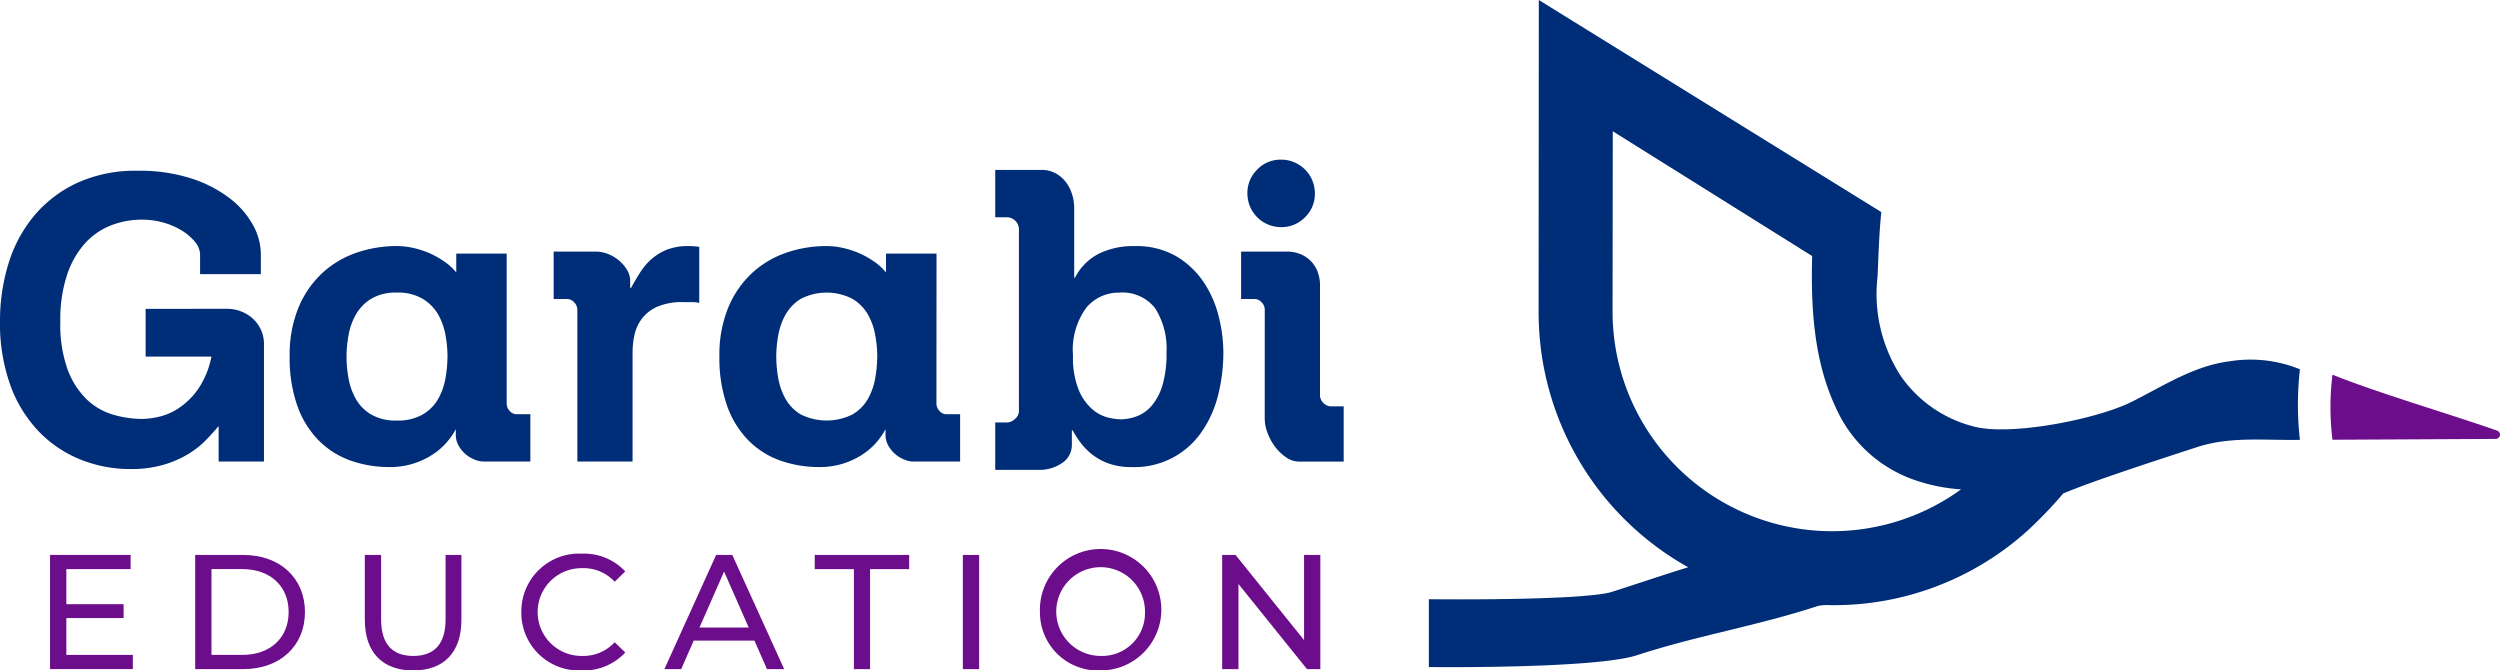
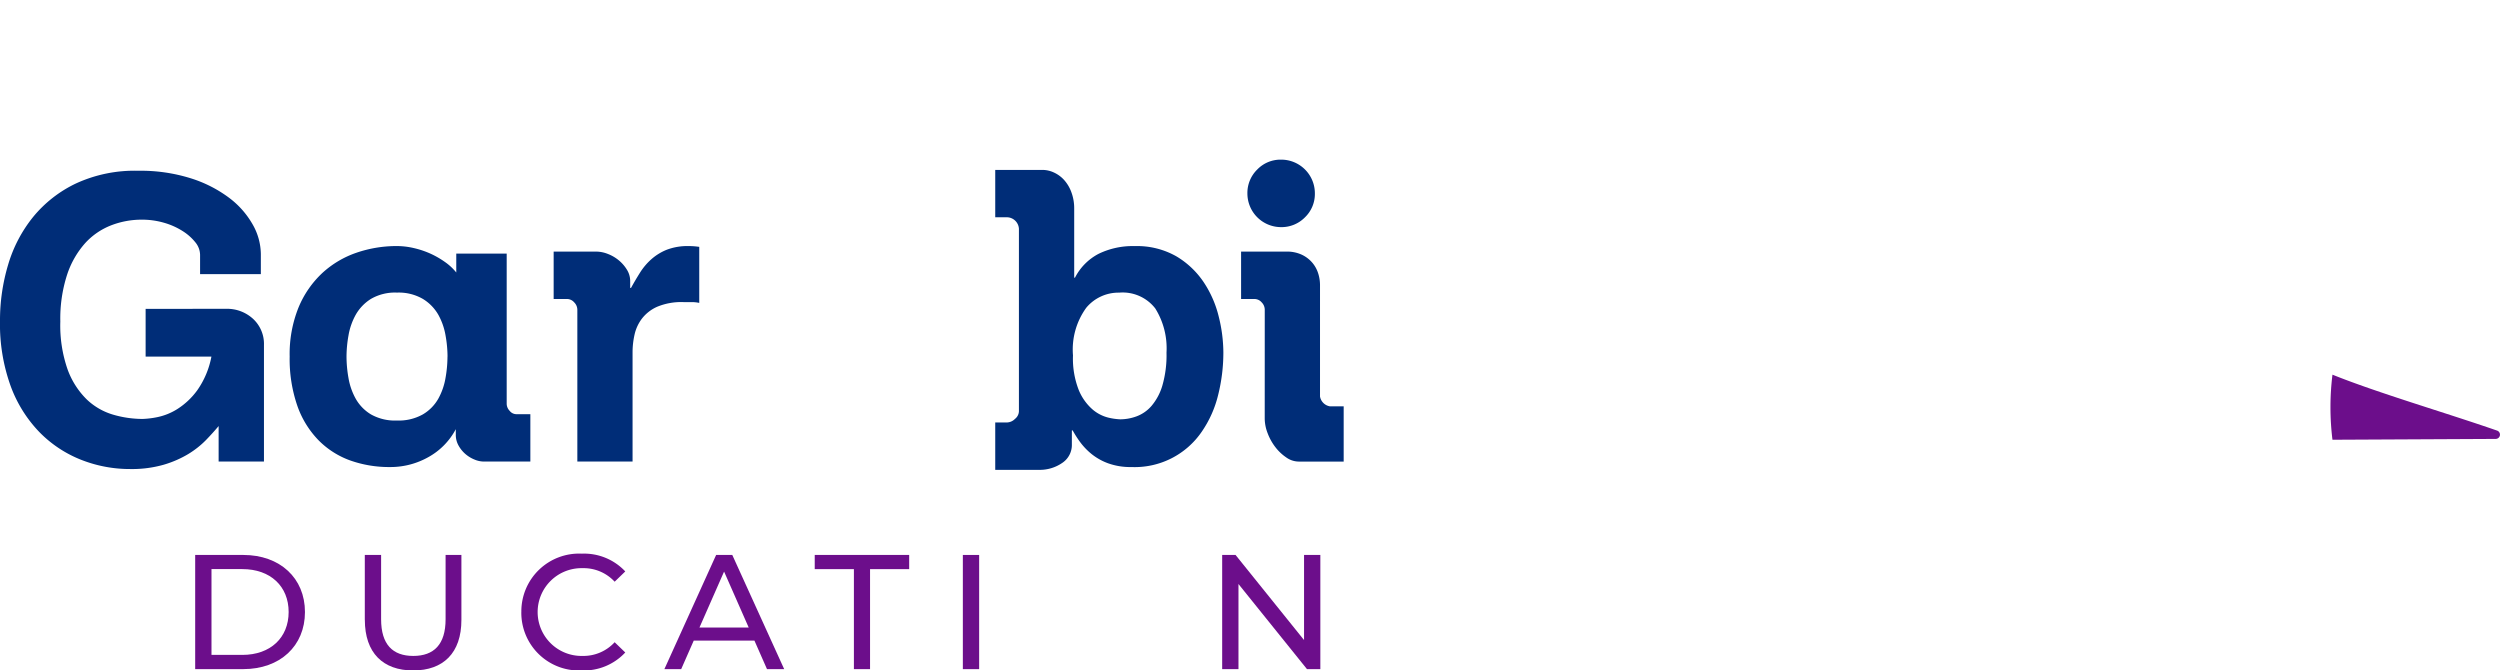
<svg xmlns="http://www.w3.org/2000/svg" width="240.877" height="64.598" viewBox="0 0 240.877 64.598">
  <defs>
    <clipPath id="clip-path">
      <rect id="Rectángulo_117" data-name="Rectángulo 117" width="240.877" height="64.598" transform="translate(0 0)" fill="none" />
    </clipPath>
  </defs>
  <g id="Logotip_GARABI" data-name="Logotip GARABI" transform="translate(0 0)" clip-path="url(#clip-path)">
    <path id="Trazado_107" data-name="Trazado 107" d="M21.787,29.755a3.685,3.685,0,0,1,2.6.97,3.285,3.285,0,0,1,1.046,2.528V44.47H21.065V41.048q-.534.646-1.236,1.369a8.732,8.732,0,0,1-1.692,1.331,10.205,10.205,0,0,1-2.357,1.026,11.122,11.122,0,0,1-3.232.418A12.783,12.783,0,0,1,7.814,44.3,11.549,11.549,0,0,1,3.8,41.637a12.64,12.64,0,0,1-2.776-4.449A17.56,17.56,0,0,1,0,30.9a18.685,18.685,0,0,1,.779-5.38A13.286,13.286,0,0,1,3.195,20.9a11.968,11.968,0,0,1,4.144-3.232,13.465,13.465,0,0,1,5.931-1.216h.076a16.118,16.118,0,0,1,5.019.722,12.28,12.28,0,0,1,3.707,1.882,8.38,8.38,0,0,1,2.281,2.585,5.869,5.869,0,0,1,.78,2.834v1.938H19.278V24.546a1.946,1.946,0,0,0-.457-1.2A4.879,4.879,0,0,0,17.6,22.265a6.857,6.857,0,0,0-1.787-.8,7.588,7.588,0,0,0-2.168-.3,8.137,8.137,0,0,0-2.947.55,6.637,6.637,0,0,0-2.509,1.73,8.616,8.616,0,0,0-1.73,3.042,13.729,13.729,0,0,0-.647,4.487,12.856,12.856,0,0,0,.7,4.62,7.776,7.776,0,0,0,1.825,2.871,6.2,6.2,0,0,0,2.547,1.483,10.18,10.18,0,0,0,2.871.417,8.479,8.479,0,0,0,1.388-.17,5.823,5.823,0,0,0,1.939-.78,7.035,7.035,0,0,0,1.92-1.806,8.306,8.306,0,0,0,1.369-3.251H14.031v-4.6Z" fill="#002d78" />
    <path id="Trazado_108" data-name="Trazado 108" d="M48.82,38.918a1,1,0,0,0,.286.666.828.828,0,0,0,.628.323H51.1V44.47H46.578a2.33,2.33,0,0,1-.856-.19,3.143,3.143,0,0,1-.875-.532,3,3,0,0,1-.665-.818,2.1,2.1,0,0,1-.266-1.046v-.532a6.6,6.6,0,0,1-2.624,2.681A7.429,7.429,0,0,1,37.566,45a11.187,11.187,0,0,1-3.8-.627,8.185,8.185,0,0,1-3.06-1.939,9.027,9.027,0,0,1-2.055-3.327,13.793,13.793,0,0,1-.741-4.753,11.97,11.97,0,0,1,.856-4.734,9.522,9.522,0,0,1,2.281-3.308,9.331,9.331,0,0,1,3.289-1.958,11.863,11.863,0,0,1,3.917-.646,7.246,7.246,0,0,1,1.6.19,8.468,8.468,0,0,1,1.6.532,8.372,8.372,0,0,1,1.425.817,5.279,5.279,0,0,1,1.084,1.008V24.432H48.82Zm-5.7-4.562a11.784,11.784,0,0,0-.191-2.034,6.237,6.237,0,0,0-.7-2A4.264,4.264,0,0,0,40.742,28.8a4.628,4.628,0,0,0-2.491-.608,4.6,4.6,0,0,0-2.51.608,4.308,4.308,0,0,0-1.463,1.521,6.238,6.238,0,0,0-.7,2,11.784,11.784,0,0,0-.191,2.034,11.973,11.973,0,0,0,.191,2.072,6.238,6.238,0,0,0,.7,2,4.136,4.136,0,0,0,1.463,1.5,4.7,4.7,0,0,0,2.51.59,4.731,4.731,0,0,0,2.491-.59,4.1,4.1,0,0,0,1.482-1.5,6.237,6.237,0,0,0,.7-2,11.973,11.973,0,0,0,.191-2.072" fill="#002d78" />
    <path id="Trazado_109" data-name="Trazado 109" d="M55.627,29.831a1.01,1.01,0,0,0-.305-.7.921.921,0,0,0-.684-.323H53.345V24.242h4.107a3.1,3.1,0,0,1,1.122.228,3.756,3.756,0,0,1,1.064.627,3.578,3.578,0,0,1,.78.913,2.032,2.032,0,0,1,.3,1.045v.685H60.8q.418-.76.874-1.483a5.967,5.967,0,0,1,1.1-1.293,5.114,5.114,0,0,1,1.5-.913,5.591,5.591,0,0,1,2.073-.342c.177,0,.348.006.514.019s.335.032.512.057v5.4a3.385,3.385,0,0,0-.741-.077h-.779a6.047,6.047,0,0,0-2.509.438,3.788,3.788,0,0,0-1.484,1.141,3.975,3.975,0,0,0-.722,1.558,7.777,7.777,0,0,0-.19,1.693V44.469H55.627Z" fill="#002d78" />
-     <path id="Trazado_110" data-name="Trazado 110" d="M90.226,38.918a1.006,1.006,0,0,0,.285.666.829.829,0,0,0,.628.323h1.369V44.47H87.983a2.334,2.334,0,0,1-.856-.19,3.138,3.138,0,0,1-.874-.532,3,3,0,0,1-.665-.818,2.088,2.088,0,0,1-.267-1.046v-.532A6.6,6.6,0,0,1,82.7,44.033,7.435,7.435,0,0,1,78.972,45a11.189,11.189,0,0,1-3.8-.627,8.193,8.193,0,0,1-3.06-1.939,9.039,9.039,0,0,1-2.054-3.327,13.792,13.792,0,0,1-.742-4.753,11.952,11.952,0,0,1,.857-4.734,9.509,9.509,0,0,1,2.281-3.308,9.314,9.314,0,0,1,3.289-1.958,11.853,11.853,0,0,1,3.916-.646,7.255,7.255,0,0,1,1.6.19,8.482,8.482,0,0,1,1.6.532,8.343,8.343,0,0,1,1.426.817,5.272,5.272,0,0,1,1.083,1.008V24.432h4.867Zm-5.7-4.562a11.778,11.778,0,0,0-.19-2.034,6.263,6.263,0,0,0-.7-2A4.264,4.264,0,0,0,82.147,28.8a5.444,5.444,0,0,0-5,0,4.3,4.3,0,0,0-1.464,1.521,6.263,6.263,0,0,0-.7,2,11.778,11.778,0,0,0-.19,2.034,11.969,11.969,0,0,0,.19,2.072,6.263,6.263,0,0,0,.7,2,4.131,4.131,0,0,0,1.464,1.5,5.592,5.592,0,0,0,5,0,4.1,4.1,0,0,0,1.482-1.5,6.262,6.262,0,0,0,.7-2,11.969,11.969,0,0,0,.19-2.072" fill="#002d78" />
    <path id="Trazado_111" data-name="Trazado 111" d="M98.174,22.036a1.177,1.177,0,0,0-1.1-1.1H95.892V16.371h4.563a2.646,2.646,0,0,1,1.083.247,3.016,3.016,0,0,1,.989.723,3.6,3.6,0,0,1,.7,1.179A4.441,4.441,0,0,1,103.5,20.1v6.653h.076a5.322,5.322,0,0,1,2.281-2.3,7.5,7.5,0,0,1,3.46-.741,7.662,7.662,0,0,1,4.03.988,8.234,8.234,0,0,1,2.643,2.51,10.393,10.393,0,0,1,1.444,3.327,14.464,14.464,0,0,1,.438,3.4,16.838,16.838,0,0,1-.5,4.106A10.639,10.639,0,0,1,115.8,41.58,7.817,7.817,0,0,1,109.01,45a6.305,6.305,0,0,1-2.244-.361,5.646,5.646,0,0,1-1.615-.912,6.28,6.28,0,0,1-1.1-1.16,10.2,10.2,0,0,1-.7-1.1h-.076v1.369a2.071,2.071,0,0,1-.931,1.768,3.8,3.8,0,0,1-2.263.666H95.892V40.705h1.141a1.14,1.14,0,0,0,.76-.342.979.979,0,0,0,.381-.722Zm14.22,11.94a7.251,7.251,0,0,0-1.084-4.259,3.975,3.975,0,0,0-3.479-1.521,4.038,4.038,0,0,0-3.175,1.464,6.868,6.868,0,0,0-1.273,4.582,8.291,8.291,0,0,0,.551,3.327,5,5,0,0,0,1.312,1.863,3.7,3.7,0,0,0,1.52.8,5.841,5.841,0,0,0,1.179.17,4.621,4.621,0,0,0,1.559-.285,3.523,3.523,0,0,0,1.445-1.007,5.365,5.365,0,0,0,1.045-1.959,10.53,10.53,0,0,0,.4-3.174" fill="#002d78" />
-     <path id="Trazado_112" data-name="Trazado 112" d="M148.245,30.362,148.266,0l33,20.435c-.216,2.073-.266,4.162-.366,6.245a14.531,14.531,0,0,0,2.26,9.576,12.206,12.206,0,0,0,7.015,4.839c3.573.952,11.96-.73,15.241-2.391,3.038-1.524,6.005-3.481,9.451-3.9a12.614,12.614,0,0,1,6.733.776,30.1,30.1,0,0,0,0,6.8c-3.241.066-6.574-.34-9.72.638-2.93.955-10.265,3.32-13.089,4.53a39.944,39.944,0,0,1-3.476,3.616,27.834,27.834,0,0,1-18.93,7.144,4.539,4.539,0,0,0-1.244.082c-5.818,1.912-11.641,2.849-17.461,4.756-4.159,1.311-20.009,1.126-20.009,1.126l0-6.536s14.1.169,17.487-.662c2.506-.794,4.99-1.648,7.5-2.418a28.119,28.119,0,0,1-14.409-24.286m7.144-17.722-.021,17.192a21.155,21.155,0,0,0,33.574,17.313,16.991,16.991,0,0,1-4.423-.889,12.9,12.9,0,0,1-7.6-6.9c-2.163-4.56-2.458-9.724-2.319-14.692Z" fill="#002d78" />
    <path id="Trazado_113" data-name="Trazado 113" d="M224.738,36.1c4.31,1.741,10.909,3.667,15.863,5.39a.412.412,0,0,1-.138.8l-15.728.08a25.6,25.6,0,0,1,0-6.271" fill="#6c0e8b" />
    <path id="Trazado_114" data-name="Trazado 114" d="M121.86,29.831a1.009,1.009,0,0,0-.3-.7.923.923,0,0,0-.684-.323H119.58V24.241h4.372a3.368,3.368,0,0,1,1.445.286,3.022,3.022,0,0,1,1.007.741,2.964,2.964,0,0,1,.589,1.027,3.694,3.694,0,0,1,.191,1.178V38.2a1.157,1.157,0,0,0,.95.95h1.33v5.323H125.13a2.1,2.1,0,0,1-1.2-.4,4.509,4.509,0,0,1-1.046-.989,5.174,5.174,0,0,1-.741-1.33,3.975,3.975,0,0,1-.286-1.426Zm-1.672-11.179a3.158,3.158,0,0,1,.95-2.32,3.114,3.114,0,0,1,2.281-.95,3.244,3.244,0,0,1,3.27,3.27,3.114,3.114,0,0,1-.95,2.282,3.159,3.159,0,0,1-2.32.95,3.244,3.244,0,0,1-3.231-3.232" fill="#002d78" />
-     <path id="Trazado_115" data-name="Trazado 115" d="M12.8,63.1v1.367H4.821v-11h7.764v1.368H6.392v3.379h5.517v1.336H6.392V63.1Z" fill="#6c0e8b" />
    <path id="Trazado_116" data-name="Trazado 116" d="M18.806,53.47h4.636c3.536,0,5.941,2.233,5.941,5.5s-2.4,5.5-5.941,5.5H18.806ZM23.348,63.1c2.719,0,4.463-1.666,4.463-4.134s-1.744-4.133-4.463-4.133H20.377V63.1Z" fill="#6c0e8b" />
    <path id="Trazado_117" data-name="Trazado 117" d="M35.149,59.726V53.47H36.72v6.193c0,2.436,1.117,3.536,3.1,3.536s3.113-1.1,3.113-3.536V53.47h1.524v6.256c0,3.19-1.745,4.872-4.652,4.872-2.892,0-4.652-1.682-4.652-4.872" fill="#6c0e8b" />
    <path id="Trazado_118" data-name="Trazado 118" d="M50.233,58.971a5.565,5.565,0,0,1,5.831-5.626,5.437,5.437,0,0,1,4.181,1.713l-1.022.99a4.075,4.075,0,0,0-3.1-1.305,4.229,4.229,0,1,0,0,8.456,4.088,4.088,0,0,0,3.1-1.32l1.022.989a5.46,5.46,0,0,1-4.2,1.73,5.561,5.561,0,0,1-5.815-5.627" fill="#6c0e8b" />
    <path id="Trazado_119" data-name="Trazado 119" d="M72.69,61.722H66.843l-1.21,2.75H64.014L69,53.47h1.556l5,11H73.9Zm-.551-1.258-2.373-5.391-2.373,5.391Z" fill="#6c0e8b" />
    <path id="Trazado_120" data-name="Trazado 120" d="M82.274,54.838H78.5V53.47h9.1v1.368H83.83v9.634H82.274Z" fill="#6c0e8b" />
    <rect id="Rectángulo_116" data-name="Rectángulo 116" width="1.571" height="11.002" transform="translate(92.771 53.47)" fill="#6c0e8b" />
-     <path id="Trazado_121" data-name="Trazado 121" d="M100.2,58.971a5.85,5.85,0,1,1,5.861,5.627,5.59,5.59,0,0,1-5.861-5.627m10.121,0a4.275,4.275,0,1,0-4.26,4.228,4.131,4.131,0,0,0,4.26-4.228" fill="#6c0e8b" />
    <path id="Trazado_122" data-name="Trazado 122" d="M127.216,53.47v11h-1.288l-6.6-8.2v8.2h-1.571v-11h1.289l6.6,8.2v-8.2Z" fill="#6c0e8b" />
  </g>
</svg>